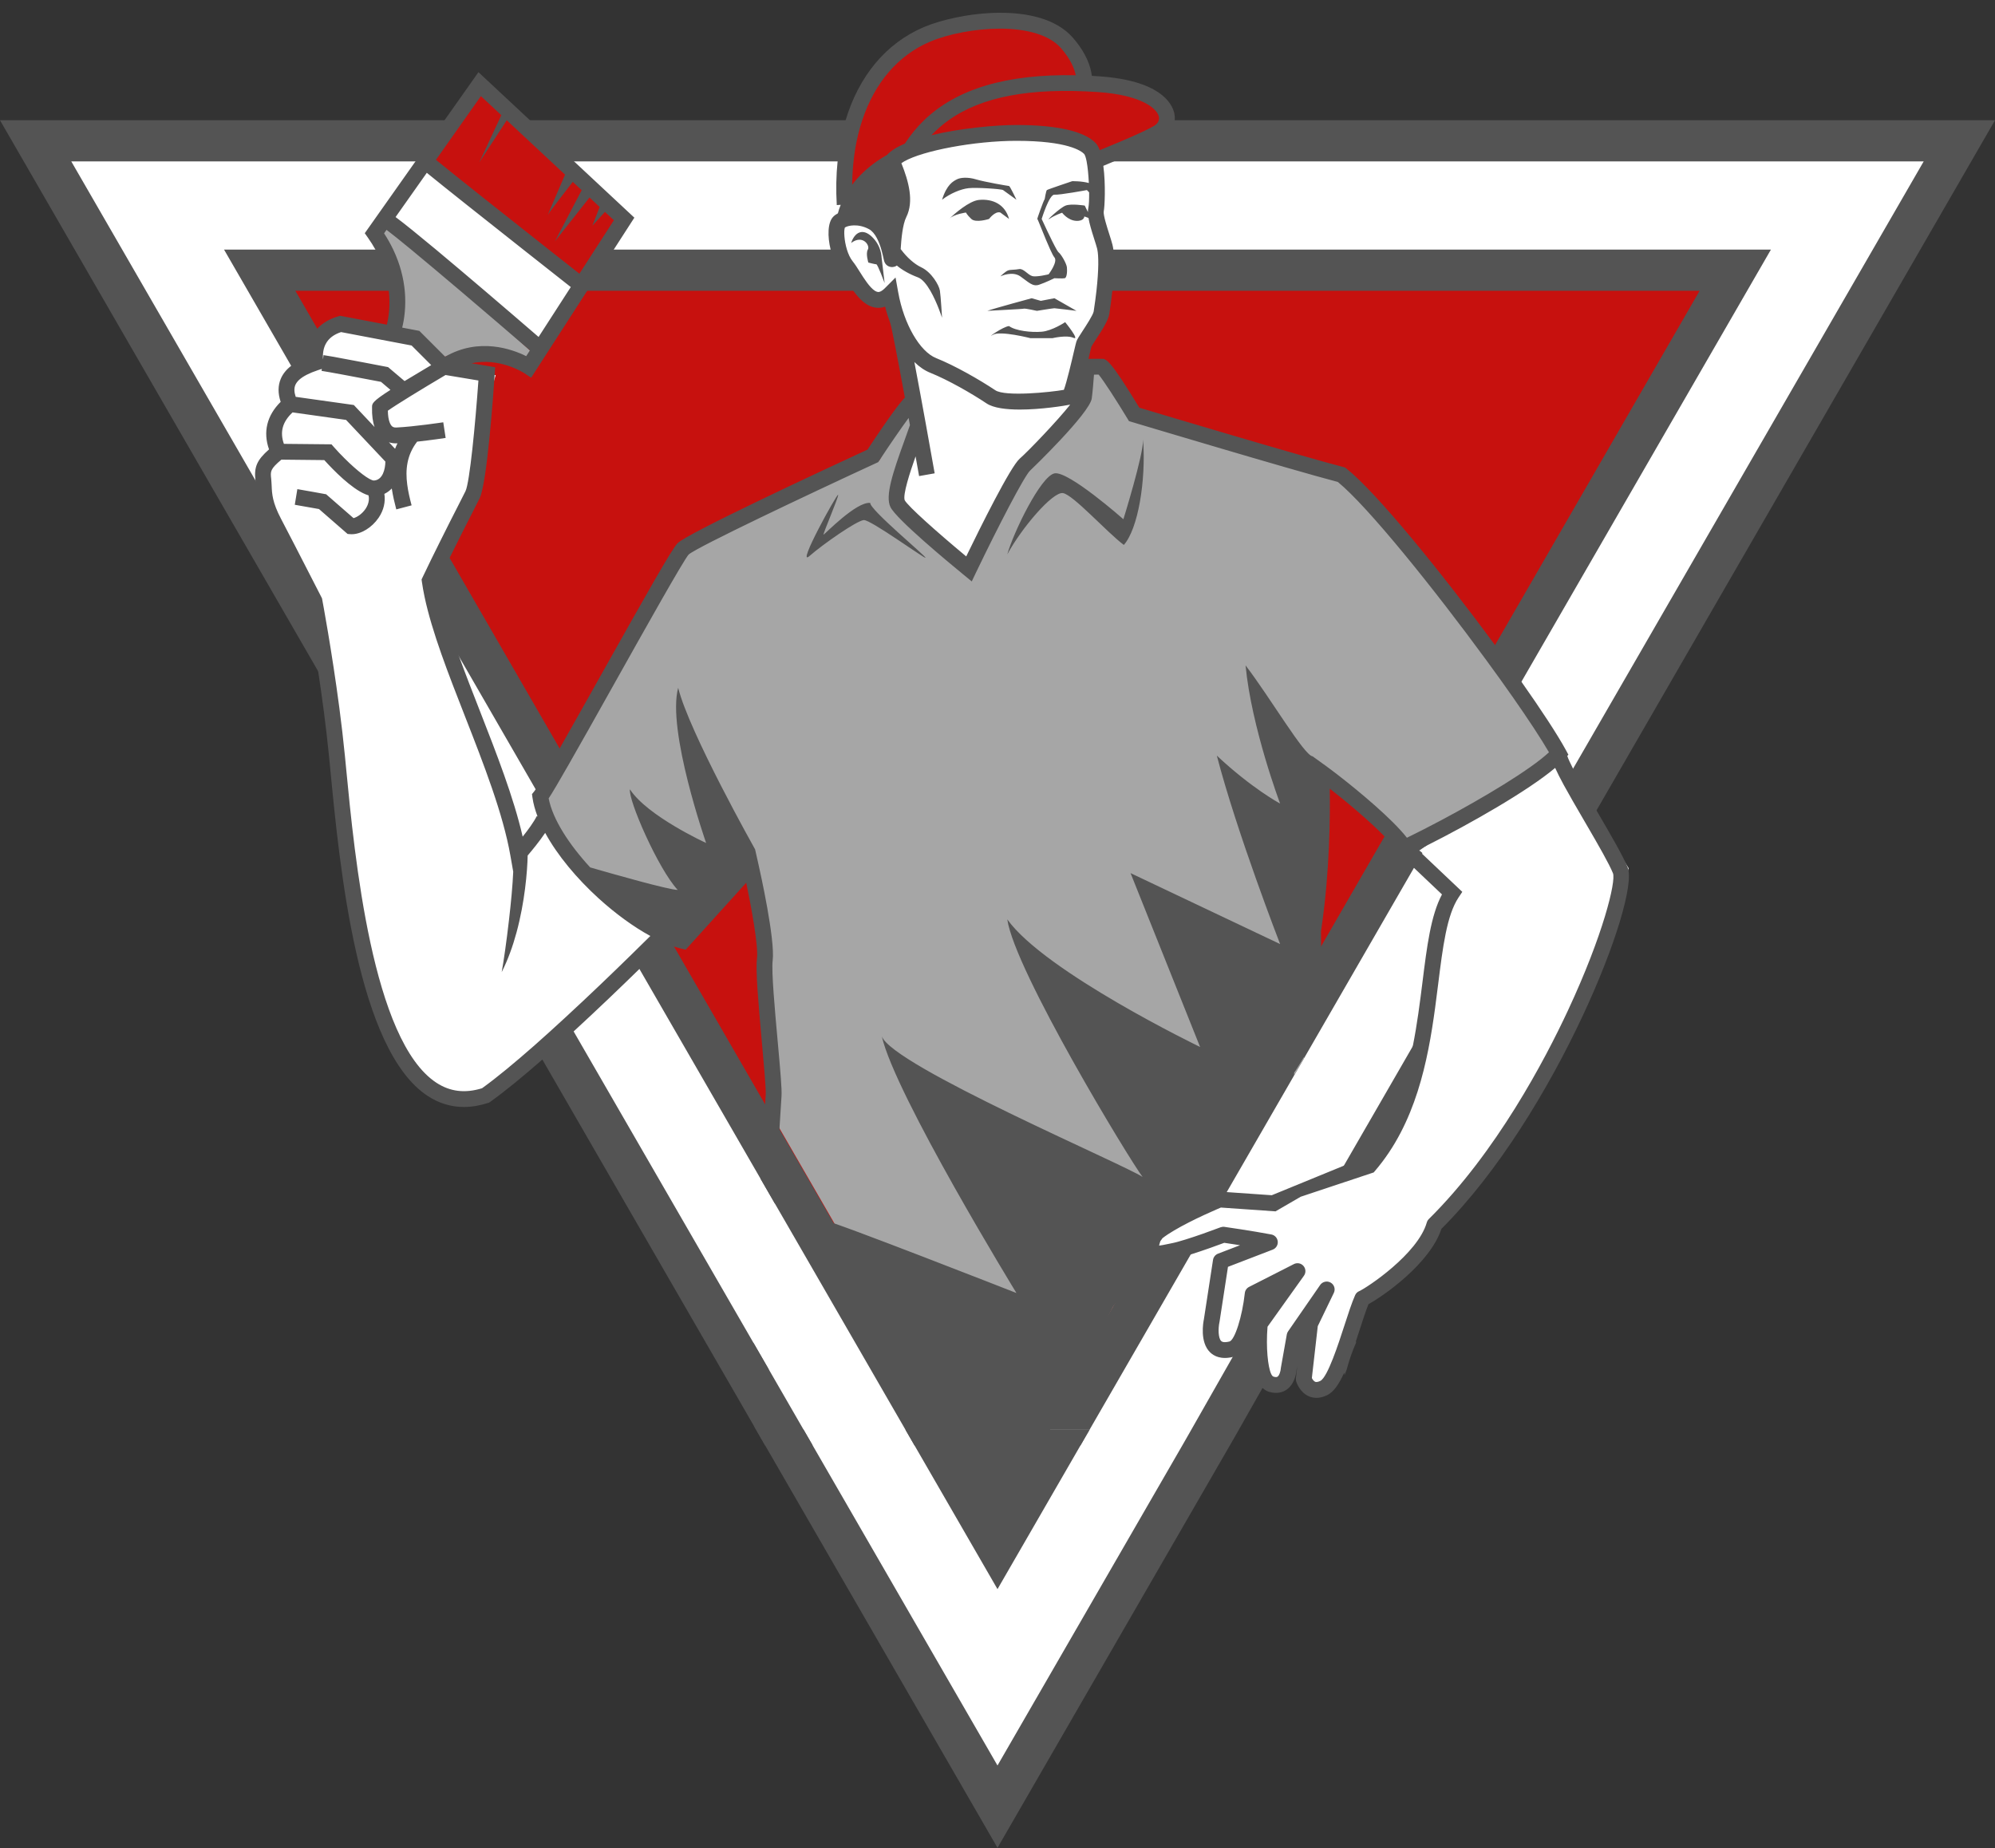
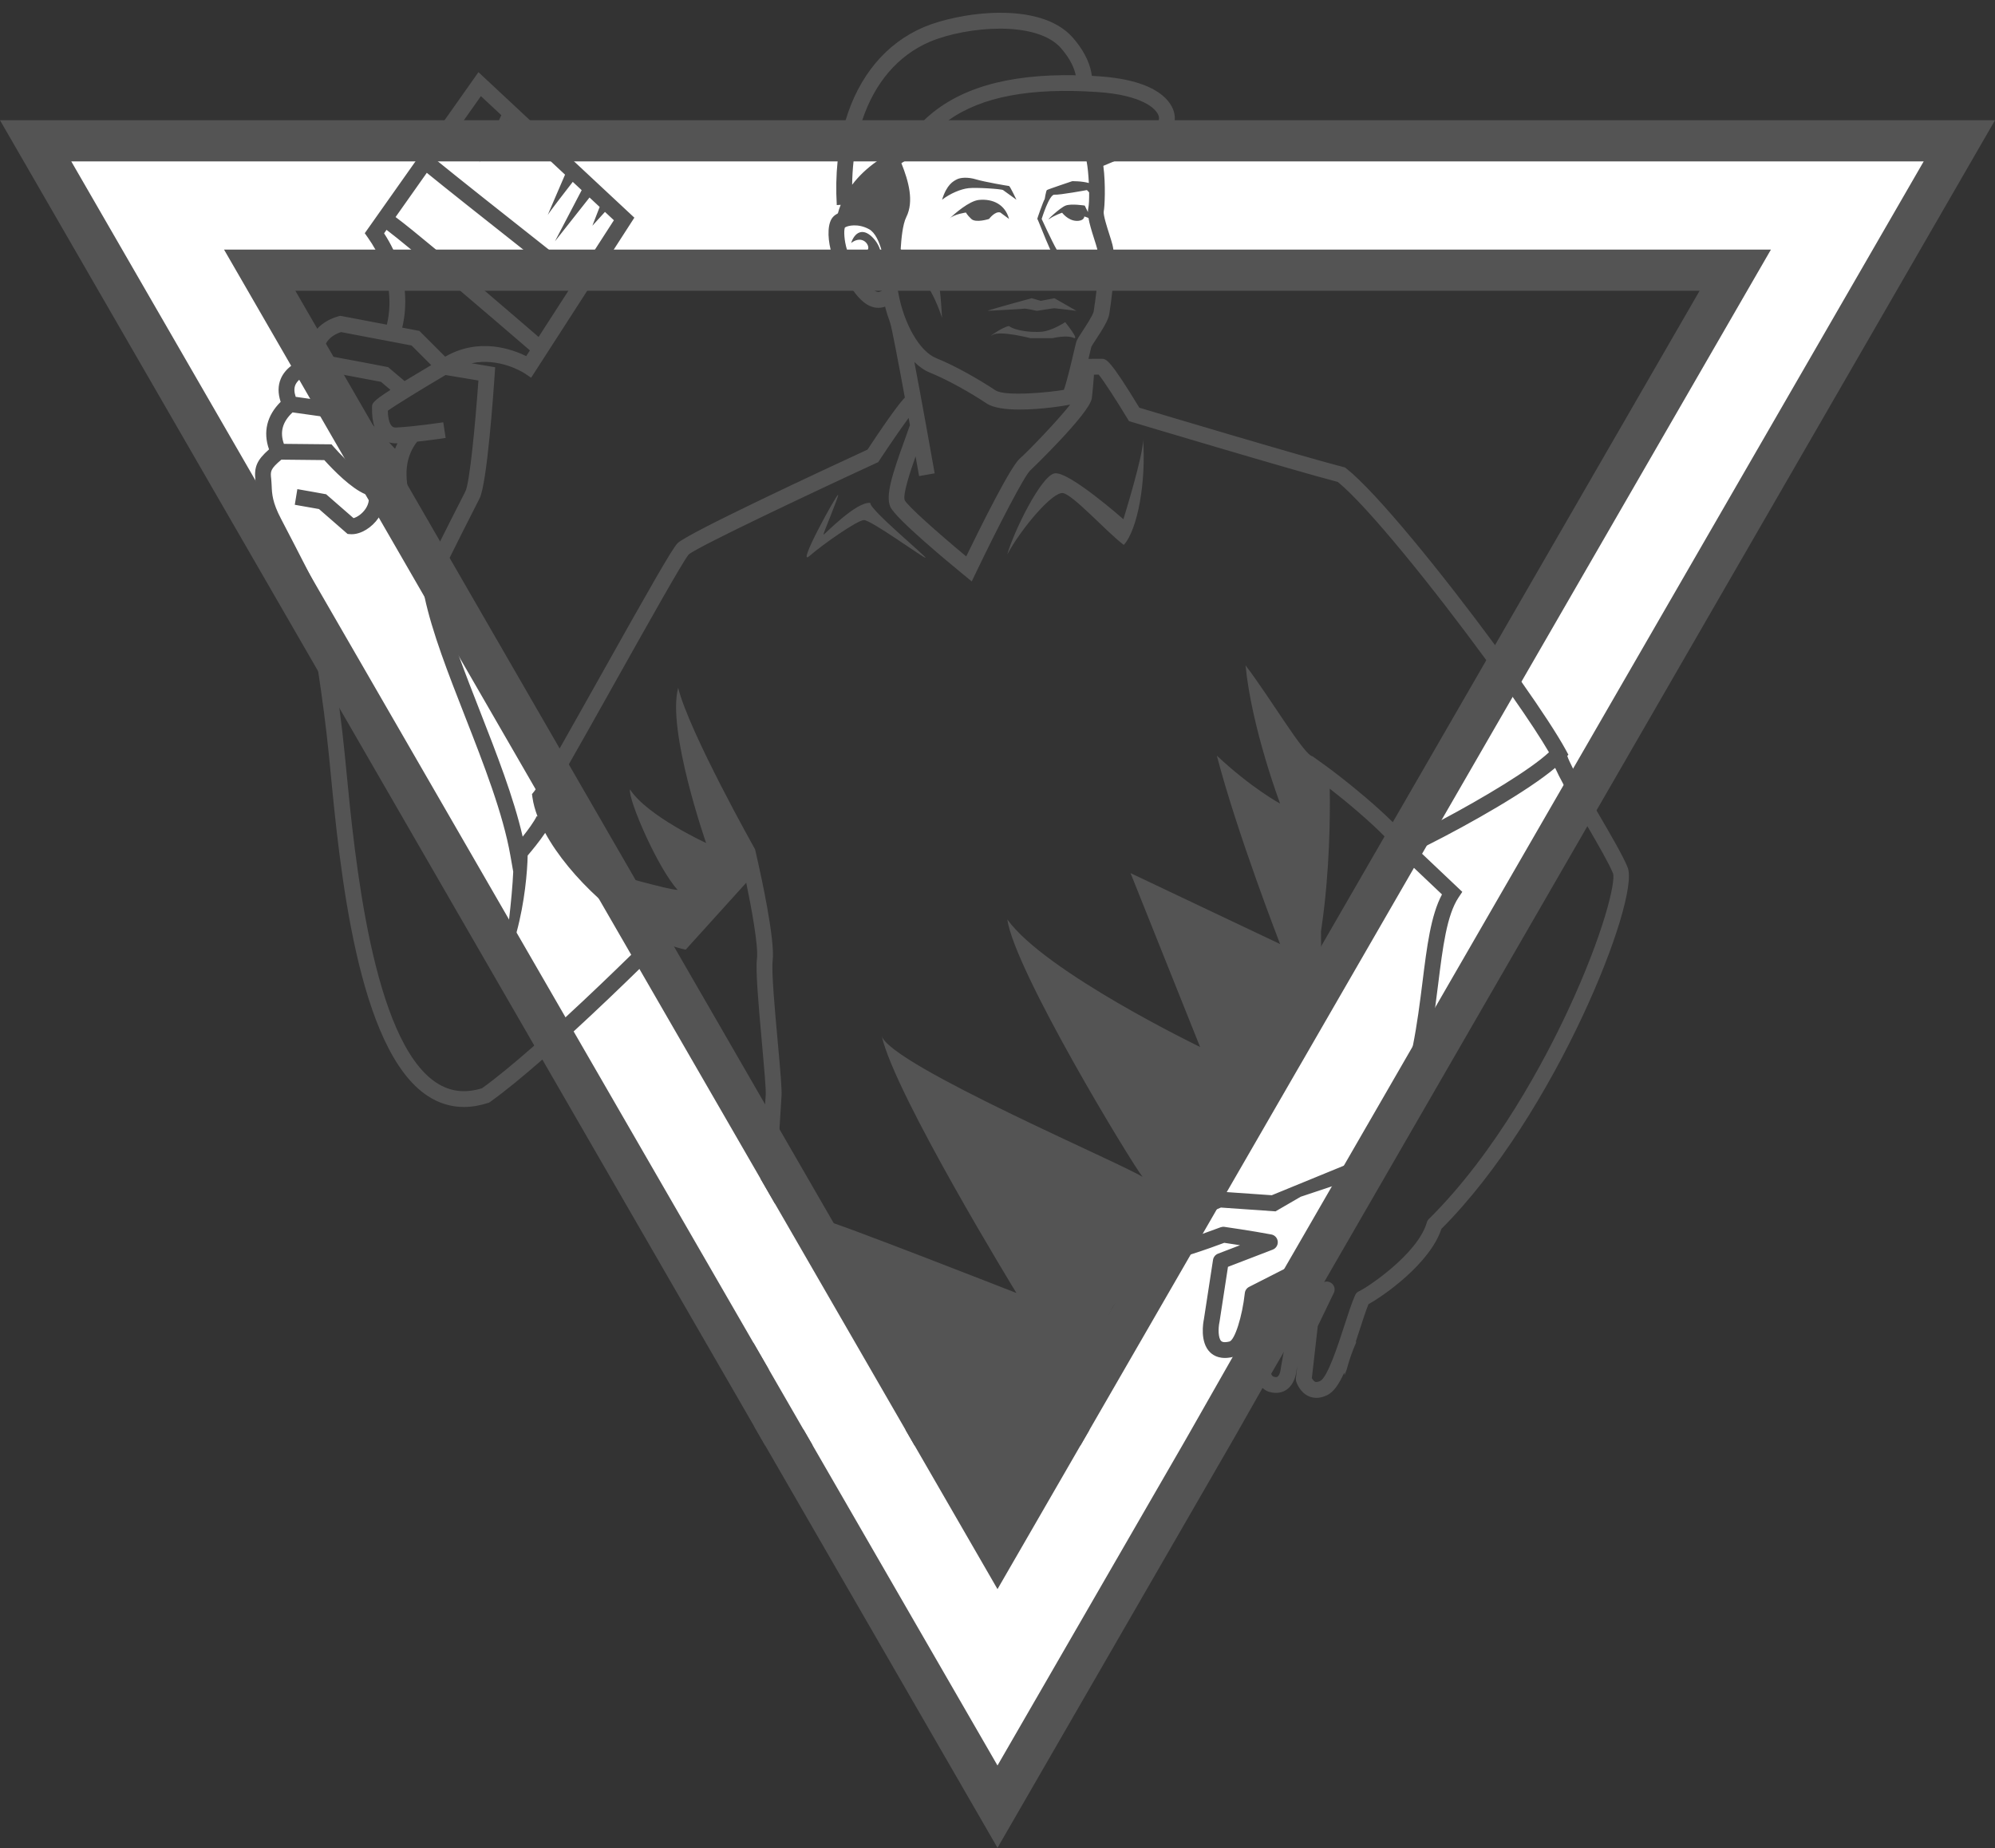
<svg xmlns="http://www.w3.org/2000/svg" fill="#000000" height="463.2" preserveAspectRatio="xMidYMid meet" version="1" viewBox="0.0 -3.2 500.0 463.2" width="500" zoomAndPan="magnify">
  <rect x="0.0" y="-3.2" width="500.0" height="463.2" fill="#333333" stroke="none" />
  <g id="change1_1">
-     <path d="M434.906,62.736H65.088 M65.088,62.736l184.909,320.271L434.906,62.736H65.088z" fill="#c7110e" />
-   </g>
+     </g>
  <g id="change2_1">
-     <path d="M249.998,449.638L8.932,32.101h482.13L249.998,449.638z M434.906,64.523H65.088 M65.088,64.523 l184.909,320.271L434.906,64.523H65.088z" fill="#ffffff" />
+     <path d="M249.998,449.638L8.932,32.101h482.13L249.998,449.638z M434.906,64.523H65.088 M65.088,64.523 l184.909,320.271L434.906,64.523H65.088" fill="#ffffff" />
  </g>
  <g id="change3_1">
    <path d="M56.151,59.361L72.976,88.496l2.016,3.492l2.762,4.794l2.516,4.357l6.095,10.556l5.183,8.976 l0.889,1.54l2.492,4.31l11.484,19.905l8.706,15.071l19.135,33.151l15.778,27.325l8.167,14.143l2.056,3.555 l30.381,52.619l3.627,6.278l32.651,56.563l0.801,1.381c-0.001-0.001-0.003-0.001-0.004-0.002l22.287,38.602 l0-0.001L250,395.115l20.794-36.016l1.333-2.31l0.071-0.119l0.889-1.54l25.341-43.897l2.992-5.183 l3.548-6.143l2.484-4.309l16.873-29.222l2.468-4.262l1.913-3.317l25.667-44.468l2.04-3.532l1.19-2.063l2.309-4 l1.381-2.389l17.817-30.865l0.659-1.143l1.54-2.667L443.841,59.361H56.151z M374.698,158.488l-1.325,2.286 l-0.865,1.5l-23.437,40.603l-1.373,2.381l-0.691,1.19l-16.492,28.571l-2.341,4.056l-2.397,4.151l-33.968,58.825 l-5.079,8.809l-25.556,44.27l-0.897,1.556l-1.325,2.285c-0.001,0-0.003,0-0.004,0l-8.951,15.504 l-8.497-14.716l-0.905-1.567c-0.001-0-0.001-0-0.002-0l-1.769-3.062l-43.476-75.309l-3.595-6.222 l-22.833-39.556l-2.762-4.794l-0.564-0.968l-23.04-39.897l-1.278-2.222l-1.016-1.754l-27.579-47.77l-2.381-4.127 l-8.238-14.262l-8.532-14.786L86.191,90.75l-2.611-4.524l-1.905-3.294l-2.159-3.746l-5.492-9.508H221h4.048h200.921 L374.698,158.488z M0,26.94l79.746,138.127l5.309,9.191l48.849,84.611l2.024,3.508l53.167,92.087l2.675,4.635 L250,459.956l58.23-100.857l1.437-2.492l6.762-11.927c0.026,0.025,0.053,0.054,0.079,0.078l2.071-3.595l3.135-5.421 l10.175-17.619l0.627-1.095l65.325-113.143l2.286-3.96L500,26.94H0z M394.254,189.464l-2.349,4.064l-32.214,55.802 l-5.611,9.714l-17.278,29.936l-2.992,5.175l-5.698,9.873l-6.27,10.857l-7.163,12.41l-0.048-0.366l-16.892,29.694 l-1.421,2.476L250,439.321l-46.318-80.222l-2.294-3.968l-8.746-15.159l-3.825-6.627l-45.048-78.016l-2.04-3.54 l-12.278-21.262l-1.873-3.246L77.619,140.758l-13.603-23.556L17.865,37.258H482.127L394.254,189.464z" fill="#545454" />
  </g>
  <g id="change4_1">
-     <path d="M97.736,81.12c0.756-5.291,2.016-12.598-0.252-16.629s-4.535-9.826-4.535-9.826l3.527-3.023 l36.337,32.984l-0.559,4.053c0,0-15.419-4.954-20.685-2.477C111.568,86.201,100.003,81.372,97.736,81.12z M379.77,170.337l-6.397-9.563l-5.809-8.691l-29.714-35.563l-54.516-16.611l-6.778-11h-4.452l-1.397,8.191 l-14.746,17.786L242.627,138.742l-18.484-16.611c0,0,4.913-15.675,5.381-16.611l-1.167-7.952l-7.936,14.587 l-48.913,21.445c0,0-20.214,35.063-30.167,52.452c-0.024,0.04-0.04,0.071-0.064,0.111 c-3.167,5.54-5.278,9.262-5.333,9.437c10.341,23.516,23.508,31.183,30.214,33.651 c0.056,0.024,0.111,0.048,0.159,0.064h0.008c2.603,0.936,4.191,1.079,4.191,1.079l17.365-15.611l3.508,12.865 l2.579,38.841c0,0-0.175,4.008-0.444,9.937l46.357,80.294l20.397-0.032l11.921-0.016l0.889-1.54h-11.913 l25.556-44.27l5.079-8.809l33.968-58.825c-0.587,7.317-1.071,15.5-1.452,23.151l2.468-4.262 c0.341-6.135,0.857-15.103,1.381-23.04c0.564-8.508,1.127-15.841,1.484-17.278 c0.936-3.738,1.643-31.111,1.643-31.111l16.397,14.571l4.659,4.143l7.556-4.667l30.341-18.73L379.77,170.337z" fill="#a6a6a6" />
-   </g>
+     </g>
  <g id="change2_2">
-     <path d="M98.24,49.122l8.315-11.59c0,0,39.305,30.991,38.549,31.494 c-0.756,0.504-10.33,15.117-10.33,15.117L96.476,51.641L98.24,49.122z M120.292,104.291l3.936-13.461 l-14.494-1.92l-4.693-6.257l-20.335-4.246c0,0-6.704,2.905-6.257,6.257c0.447,3.352-4.916,6.704-4.916,6.704 s-1.564,5.363-1.341,6.48c0.224,1.117-3.352,3.799-3.352,6.48s0.894,6.033,0.894,6.033s-2.682-0.67-3.128,3.128 c-0.447,3.799,5.14,22.346,5.81,23.016s5.81,9.609,5.81,9.609s12.29,89.384,14.078,94.3 c1.788,4.916,7.12,33.858,24.103,32.517c15.432-7.008,49.941-40.652,49.941-40.652s-8.107-5.809-10.387-7.519 c-2.28-1.71-18.807-21.77-18.807-21.77l-7.181,7.865c0,0-0.912-7.979-3.191-13.222 c-2.28-5.243-13.791-35.562-13.791-35.562l-5.129-20.06l12.196-23.594L120.292,104.291z M365.804,221.924 c-4.931,0.428-7.881,17.448-9.668,34.431c-1.788,16.983-11.881,32.104-11.881,32.104l-25.474,9.72l-12.067-0.894 c0,0-15.642,7.598-15.977,8.268c-0.335,0.67-2.346,3.575-1.676,5.922s16.871-4.804,16.871-4.804l8.827,2.346 c0,0-8.268,3.464-8.045,3.128s-3.128,17.653-3.128,17.653s0.894,5.028,4.022,5.475 c3.128,0.447,6.48-6.48,6.48-6.48l1.564,9.274c0,0,3.575,6.816,5.922,5.587 c2.346-1.229,4.581-8.603,4.581-8.603s0.559,7.374,0.782,9.72c0.223,2.346,5.363,0.559,5.698,0.335 c0.335-0.223,3.327-8.214,3.327-8.214l4.942-16.29c0,0,15.467-7.034,19.548-17.529 c31.779-29.738,47.735-88.654,47.735-88.654l-17.692-28.224l-34.858,23.829 C356.332,209.574,365.804,221.924,365.804,221.924z M225.843,80.2l3.923,25.512c0,0-6.407,12.238-5.381,16.611 c1.026,4.373,18.483,16.611,18.483,16.611l13.336-23.864L270.943,97.29l0.101-11.874l5.215-8.692 c0,0,1.49-13.163,0.993-15.15c-0.497-1.987-2.235-11.176-2.235-11.176V39.47l-3.974-6.457 c0,0-18.13-3.477-20.862-2.484c-2.732,0.993-27.648,5.309-27.648,5.309l2.813,10.835l-2.484,8.941 c0,0-9.686-3.974-12.418-1.987c-2.732,1.987,0.993,8.941,3.477,13.163c2.484,4.222,6.706,5.96,9.686,3.725 L225.843,80.2z" fill="#ffffff" />
-   </g>
+     </g>
  <g id="change1_2">
-     <path d="M120.16,17.879c0,0,37.037,32.25,36.282,32.754c-0.756,0.504-11.338,18.393-11.338,18.393 l-38.549-31.494L120.16,17.879z M228.335,34.141c0.669-0.446,25.44-3.794,33.697-3.571 c8.257,0.223,13.39,5.802,13.39,5.802l13.613-5.133l5.264-6.105c0,0-4.595-3.268-8.835-5.543 s-14.059-1.964-14.059-1.964c-3.212-15.05-18.969-15.844-27.971-15.398s-21.724,9.373-21.724,9.373 s-11.712,24.91-10.105,34.144C211.837,43.737,227.665,34.587,228.335,34.141z" fill="#c7110e" />
-   </g>
+     </g>
  <g id="change3_2">
    <path d="M201.389,355.131l2.294,3.968h-11.913l-2.675-4.635c-0.349-3.167-0.571-9.191-0.278-21.119 l3.825,6.627c-0.111,9.397,0.191,13.452,0.508,15.159H201.389z M266.415,120.395 c2.579,0.429,10.951,9.772,15.246,12.993c3.544-3.973,5.584-16,4.832-26.416 c0.085,3.837-4.939,19.973-4.939,19.973s-13.852-12.241-17.288-11.49c-3.436,0.752-10.201,14.604-11.812,20.295 C255.997,129.2,263.836,119.965,266.415,120.395z M251.395,44.443c0.409,0.285,3.353,2.421,3.353,2.421 s-1.635-3.445-1.854-3.445s-6.215-1.031-8.287-1.66c-2.072-0.629-3.925-0.461-4.798,0 c-0.872,0.461-2.508,1.245-3.707,5.105c2.072-1.591,4.689-2.682,6.651-2.9 C244.717,43.747,250.986,44.158,251.395,44.443z M361.254,304.813c-2.833,8.667-14.492,16.817-18.27,18.865 c-0.691,1.706-1.468,4.111-2.286,6.643c-0.302,0.913-0.587,1.794-0.865,2.643l0.047,0.347 c-0.98,2.195-1.749,4.451-2.365,6.765c-0.182,0.463-0.357,0.928-0.535,1.392l-0.084-0.616 c-1.302,2.873-2.619,4.817-4.214,5.611c-1.04,0.524-1.968,0.706-2.754,0.706c-0.762,0-1.397-0.175-1.873-0.381 c-2.294-0.976-3.103-3.445-3.191-3.722c-0.079-0.262-0.111-0.532-0.079-0.809l0.357-3.119l-0.191,1.079 c-0.064,0.698-0.445,3.484-2.508,4.905c-0.857,0.595-2.333,1.167-4.452,0.516c-0.405-0.127-0.936-0.381-1.484-0.881 c-1.548-1.405-3.262-4.786-2.968-12.889c-1.571,3.714-3.397,4.738-4.397,5.016 c-0.024,0.008-0.04,0.008-0.063,0.016c-3.04,0.754-4.817-0.191-5.786-1.127c-2.627-2.548-1.738-7.484-1.563-8.31 l2.286-14.881c0.111-0.698,0.587-1.294,1.254-1.548l5.516-2.119c-1.762-0.278-3.222-0.5-3.952-0.603 c-1.333,0.5-5.119,1.889-8.405,2.921c-1.571,0.492-3.032,0.905-4.056,1.087 c-0.397,0.071-0.794,0.159-1.183,0.238c-1.908,0.403-4.049,0.853-5.497-0.335l-8.774,12.168l-15.767,30.738h9.935 l-0.889,1.54l-0.071,0.119l-1.333,2.31h-9.665l-11.132,23.907l-16.353-23.907h-4.439l-1.492-2.587l-0.802-1.381 h4.601l-24.592-52.336c1.873,0.08,47.827,18.1,47.827,18.1S224.352,271.287,221,256.539 c2.587,7.363,60.888,32.193,65.366,35.266c-3.147-4.09-32.064-51.715-33.913-64.567 c9.44,13.212,48.322,31.983,48.322,31.983l-17.43-43.575l37.484,17.779c0,0-10.768-27.695-15.861-47.23 c8.813,8.258,15.861,12.022,15.861,12.022s-7.168-19.002-8.658-34.637c6.11,7.958,14.693,22.615,16.812,22.798 c0.04,0.004,0.08,0.037,0.119,0.086l3.231,2.335c3.302,2.381,11.333,8.698,16.738,14.079 c1.397,1.397,2.619,2.722,3.54,3.905c2.651-1.294,5.619-2.802,8.683-4.436 c10.5-5.587,22.214-12.595,26.921-16.984c-1.992-3.429-5.198-8.294-9.103-13.881 c-2.032-2.905-4.254-6.008-6.603-9.206c-13.016-17.794-29.635-38.484-37.214-44.675 c-11.508-3-51.206-14.905-51.611-15.024l-0.73-0.222l-0.397-0.651c-2.667-4.413-5.968-9.532-7.206-11.008 c-0.357,0-0.762,0-1.167,0.008c-0.135,1.786-0.349,4.444-0.556,5.944c-0.508,3.754-15.309,17.984-15.46,18.111 c-1.452,1.357-8.024,14.032-13.532,25.5l-1.087,2.278l-1.952-1.603c-3.96-3.238-16.984-14.048-18.428-17.04 c-1.349-2.786,0.548-8.516,3.603-16.928c0.468-1.31,0.921-2.548,1.286-3.611 c-0.111-0.595-0.222-1.19-0.333-1.794c-1.905,2.587-4.762,6.738-7.302,10.595l-0.309,0.476l-0.516,0.238 c-17.016,7.849-44.818,21.016-47,22.921c-1.325,1.492-11,18.746-18.77,32.611 c-4.651,8.302-8.444,15.048-11.27,19.984c-2.405,4.214-4.103,7.111-5.048,8.524 c1.019,5.275,5.122,11.568,10.411,17.308c5.342,1.546,19.692,5.637,21.924,5.637 c-4.878-5.253-12.418-22.523-11.963-25.208c4.333,6.696,19.092,13.45,19.092,13.45s-9.881-28.267-7.004-38.899 c2.752,11.132,19.278,40.496,19.278,40.496l0.841,3.73c0.436,1.921,4.222,18.913,3.563,24.143 c-0.333,2.691,0.555,12.492,1.27,20.365c0.659,7.286,1.056,11.833,0.952,13.524 c-0.183,2.889-0.357,5.675-0.524,8.365c-0.421,6.841-0.778,13.071-1.087,18.746l-3.627-6.278 c0.325-5.714,0.698-11.929,1.119-18.691c0.056-0.794,0.111-1.587,0.159-2.397 c0.087-1.468-0.436-7.286-0.944-12.913c-0.96-10.595-1.611-18.325-1.254-21.214 c0.389-3.111-1.389-12.762-2.691-19.016l-15.175,16.778l-1.151-0.278c-0.579-0.143-1.167-0.317-1.778-0.516 c-0.698-0.23-1.413-0.5-2.143-0.809c-1.611,1.611-3.857,3.833-6.524,6.436 c-4.611,4.508-10.484,10.143-16.484,15.659c-2.619,2.405-5.262,4.786-7.841,7.048 c-4.794,4.198-9.349,7.952-13.071,10.603l-0.246,0.175l-0.286,0.095c-2.087,0.675-4.103,1.016-6.064,1.016 c-3.214,0-6.254-0.921-9.063-2.762c-17.643-11.548-22.048-57.27-24.413-81.833l-0.294-3.032 c-0.73-7.437-1.762-15.072-2.746-21.572c-1.333-8.817-2.571-15.571-2.841-17 c-0.984-1.929-7.27-14.222-9.984-19.389c-2.579-4.897-2.698-7.691-2.802-9.929 c-0.024-0.524-0.048-1.024-0.095-1.508c0-0.016,0-0.024-0.008-0.04c-0.357-3.325,0.333-5.048,3.413-7.762 c-1.548-4.365-0.532-8.508,2.913-11.913c-0.714-2.143-0.698-4.095,0.048-5.825c0.524-1.214,1.373-2.27,2.587-3.206 c1.048-0.802,2.365-1.508,3.984-2.151c-0.024-2.889,0.865-5.317,2.556-7.159c1.302-1.405,3.079-2.468,5.294-3.103 l0.46-0.127l11.682,2.222c0.413-1.627,0.929-4.667,0.492-8.5c-0.341-3.04-1.286-6.579-3.357-10.318 c-0.54-0.976-1.159-1.96-1.857-2.952l-0.809-1.151l12.706-18l7.286-10.318l8.5-12.048l12.905,12.048 l11.056,10.318l15.111,14.103l-5.159,8l-6.651,10.318L133.119,91.472l-1.675-1.111 c-0.309-0.198-6.262-4.008-13.278-2.508l5.936,0.992l-0.119,1.794c-0.302,4.532-1.905,27.317-3.778,31.064 c-0.444,0.889-1.048,2.087-1.786,3.524c-1.508,2.96-3.54,6.952-5.738,11.413 c-0.952,1.937-1.937,3.952-2.929,6.016c0.873,5.564,2.873,11.968,5.365,18.841 c1.571,4.341,3.341,8.865,5.151,13.492c4.167,10.659,8.46,21.643,10.73,31.516 c1.31-1.643,2.778-3.627,3.532-5.151l0.198,0.103c-0.619-1.635-1.063-3.23-1.278-4.754l-0.119-0.857l0.548-0.675 c0.087-0.111,0.214-0.286,0.373-0.524c0.976-1.476,3.206-5.325,6.008-10.238 c3.008-5.294,6.659-11.817,10.103-17.944c12.191-21.738,18.079-32.135,19.452-33.508 c2.532-2.524,36.397-18.286,47.603-23.46c5.786-8.762,8.238-11.873,9.365-13.048 c-1.738-9.429-3.31-17.667-3.683-18.738c-0.484-1.294-0.913-2.643-1.27-4.048 c-0.73,0.262-1.484,0.341-2.246,0.262c-2.365-0.27-4.198-2.151-5.714-4.246c-0.635-0.881-1.206-1.794-1.746-2.643 c-0.556-0.889-1.079-1.722-1.524-2.278c-1.048-1.317-1.905-3.31-2.421-5.397 c-0.809-3.294-0.77-6.817,0.675-8.262c0.309-0.318,0.698-0.587,1.143-0.825c0.191-0.722,0.421-1.429,0.706-2.135 l-0.984,0.064c-0.222-3.809-0.151-7.468,0.206-10.944c0.357-3.651,1.04-7.103,2.008-10.318 c3.317-11.04,10.079-19.286,19.587-23.341c8.611-3.667,29.064-6.794,37.325,2.603 c3.492,3.968,4.54,7.421,4.809,9.611c0.555,0.032,1.119,0.064,1.69,0.103c15.444,1.032,18.397,6.794,18.952,9.222 c0.135,0.603,0.175,1.214,0.119,1.802c-0.167,1.984-1.349,3.802-3.294,4.905 c-3.135,1.77-8.095,3.817-11.714,5.317c-0.079,0.032-0.159,0.064-0.23,0.095 c-0.992,0.413-1.921,0.802-2.651,1.111c0.627,4.691,0.333,10.413,0.103,11.397c-0.175,0.857,0.873,4.127,1.381,5.698 c0.302,0.96,0.595,1.865,0.786,2.611c0.103,0.389,0.182,0.818,0.246,1.286c0.365,2.722,0.135,6.683-0.254,10.318 c-0.23,2.151-0.516,4.191-0.762,5.794c-0.246,1.563-1.603,3.746-3.365,6.429c-0.444,0.675-0.992,1.516-1.135,1.81 c-0.079,0.27-0.302,1.238-0.524,2.167c-0.071,0.302-0.135,0.579-0.198,0.865 c0.833-0.008,2.555-0.016,3.262-0.016c1.175,0,2.032,0,9.484,12.262c5.556,1.667,41.095,12.294,51.143,14.873 l0.405,0.111l0.333,0.254c7.587,5.992,24.032,26.309,37.262,44.262c2.317,3.167,4.548,6.254,6.611,9.182 c4.984,7.079,9,13.198,11.111,17.064l0.667,1.23l-0.278,0.309c0.238,0.73,0.762,1.849,1.444,3.191 c1.548,3.008,3.929,7.127,5.873,10.46c0.182,0.302,0.357,0.603,0.524,0.897c3.167,5.436,6.159,10.563,7.294,13.405 C411.119,222.155,389.778,276.329,361.254,304.813z M109.262,36.861c0.151,0.127,0.317,0.262,0.492,0.397 c4.532,3.706,16.627,13.294,27.794,22.103c2.643,2.087,5.238,4.127,7.667,6.04l3.897-6.04l4.746-7.357 l-2.24-2.091l-3.154,3.467l1.825-4.707l0,0l-2.539-2.37l-8.673,10.989l6.706-12.825l-2.232-2.083 c-1.782,2.292-5.929,7.647-6.235,8.26c-0.344,0.687,3.389-7.959,4.299-10.067l-3.553-3.317l-11.056-10.318 l-6.901,10.591l5.54-11.862l-5.115-4.777l-4.27,6.048L109.262,36.861z M99.143,51.202 c2.214,1.643,5.865,4.611,10.127,8.159c3.786,3.159,8.056,6.77,12.222,10.318 c4.976,4.238,9.81,8.397,13.492,11.579l7.468-11.579l0.603-0.929c-2.365-1.865-6.833-5.389-11.905-9.389 c-9.016-7.119-19.913-15.754-24.183-19.246L99.143,51.202z M98.555,59.361c1.77,3.722,2.595,7.238,2.889,10.318 c0.365,3.921-0.127,7.151-0.643,9.238l4.302,0.818l6.468,6.468c8.484-4.905,16.786-1.889,20.309-0.135l0.929-1.444 c-5.23-4.508-11.532-9.913-17.46-14.944c-4.532-3.841-8.849-7.468-12.294-10.318 c-2.683-2.206-4.841-3.952-6.175-4.952l-0.619,0.873C97.159,56.663,97.921,58.028,98.555,59.361z M80.952,86.909 l0.135-1.095c0.389,0.048,1.302,0.206,2.492,0.413c4.238,0.77,12.071,2.278,13.175,2.492l0.508,0.095l4.135,3.5 c1.794-1.095,4-2.413,6.675-4l-4.913-4.913l-17.683-3.365c-1.817,0.603-3.079,1.563-3.802,2.897 C81.079,84.004,80.849,85.329,80.952,86.909z M74.111,96.266l3.643,0.516l10.921,1.532l4.857,5.151l0.341,0.365 c-0.46-1.325-0.675-2.945-0.627-4.857v-0.119c0-0.889,0.008-1.389,4.611-4.333l-2.365-2.008 c-2.254-0.429-6.071-1.159-9.302-1.762c-2.698-0.5-4.992-0.913-5.595-0.992l0.064-0.5l-1,0.333 c-2.135,0.714-3.698,1.516-4.667,2.397c-0.444,0.413-0.762,0.841-0.96,1.286 C73.683,94.091,73.706,95.075,74.111,96.266z M71.151,108.052l11.929,0.119l0.579,0.659 c0.873,0.992,1.794,1.96,2.706,2.865c3.167,3.159,6.286,5.564,7.365,5.548c2.214-0.143,2.825-2.865,2.857-4.746 l-9.849-10.444l-6.468-0.913l-6.944-0.976C70.802,102.528,70.095,105.067,71.151,108.052z M136.635,205.56 c-1.46,2.167-3.309,4.405-4.389,5.675c-0.079,3.968-0.714,11.635-2.794,19.294 c-0.928,3.421-2.143,6.833-3.714,9.929c0.476-2.571,1.222-7.762,1.841-13.175 c0.492-4.246,0.905-8.635,1.048-11.992l-0.706-4.024c-1.833-10.484-6.667-22.865-11.349-34.833 c-4.246-10.841-8.278-21.159-10.159-30.008c-0.27-1.294-0.5-2.563-0.675-3.794l-0.079-0.595l0.254-0.54 c1.492-3.135,2.984-6.183,4.389-8.984c1.746-3.524,3.341-6.651,4.587-9.087c0.722-1.429,1.333-2.619,1.77-3.5 c1.056-2.095,2.476-16.905,3.246-27.754l-8.238-1.373c-6.064,3.587-12.548,7.564-14.46,8.944 c0.04,2.619,0.706,3.571,1.008,3.865c0.182,0.175,0.476,0.381,1.127,0.349c4.5-0.214,11.682-1.302,11.754-1.31 l0.595,3.921c-0.206,0.032-3.548,0.54-7.143,0.929c-2.611,3.389-2.968,7.071-2.484,10.754 c0.222,1.754,0.643,3.5,1.095,5.214l-3.841,1.016c-0.444-1.69-0.857-3.445-1.127-5.238 c-0.54,0.564-1.159,1.016-1.857,1.349c0.309,1.992-0.151,4.064-1.405,5.929 c-0.016,0.024-0.032,0.048-0.048,0.071c-1.683,2.468-4.397,4.111-6.73,4.111c-0.127,0-0.254,0-0.381-0.016 l-0.651-0.048l-7.167-6.246c-1.317-0.238-4.683-0.841-6.071-1.071l0.643-3.921 c1.77,0.294,6.476,1.151,6.675,1.19l0.54,0.095l6.865,5.984c0.841-0.222,2.103-1,3-2.309 c0.381-0.564,0.738-1.302,0.833-2.151c0.048-0.397,0.032-0.809-0.064-1.238c-0.27-0.079-0.54-0.182-0.825-0.302 c-3.563-1.508-7.897-5.929-10.27-8.548l-10.754-0.111c-2.825,2.365-2.762,2.945-2.556,4.794 c0.064,0.611,0.087,1.198,0.119,1.77c0.087,2.032,0.182,4.143,2.341,8.254c1.722,3.27,4.865,9.381,7.191,13.929 c1.667,3.246,2.921,5.699,2.952,5.754l0.127,0.254l0.056,0.278c0.032,0.159,2.389,12.667,4.302,27.214 c0.516,3.921,0.992,7.984,1.389,12l0.294,3.032c2.135,22.198,6.587,68.389,22.635,78.897 c3.437,2.246,7.175,2.698,11.437,1.381c3.698-2.651,8.27-6.46,13.095-10.698c2.571-2.27,5.214-4.667,7.825-7.079 c6.048-5.571,11.937-11.238,16.468-15.675c1.849-1.81,3.476-3.405,4.794-4.714 c-4.27-2.325-8.778-5.635-12.96-9.429C144.579,217.012,139.698,211.194,136.635,205.56z M99.016,109.29 c0.175-0.46,0.381-0.921,0.603-1.373h-0.087c-0.103,0.008-0.206,0.008-0.318,0.008 c-0.611,0-1.19-0.087-1.73-0.262L99.016,109.29z M237.738,26.94c-1.563,1.119-2.992,2.365-4.294,3.746 c7.27-1.746,16.064-2.556,21.302-2.556c10.182,0,17.056,1.571,19.873,4.548c0.397,0.421,0.73,1.032,1.008,1.762 c0.627-0.262,1.381-0.572,2.27-0.944c3.524-1.46,8.357-3.46,11.278-5.103c0.349-0.198,1.032-0.675,1.238-1.452 c0.079-0.27,0.095-0.579,0.016-0.929c-0.436-1.929-4.159-5.389-15.349-6.143 C258.238,18.742,246.055,21.004,237.738,26.94z M213.571,43.107c1.627-2.151,3.706-4.135,6.151-5.849 c0.818-0.571,1.675-1.111,2.571-1.611c0.976-1.071,2.54-2.024,4.492-2.857c1.397-2.151,3-4.103,4.809-5.849 c8.214-7.913,20.762-11.627,38.016-11.278c-0.309-1.556-1.214-3.968-3.738-6.841 c-2.746-3.119-8.167-4.841-15.262-4.841h-0.024c-5.968,0-12.841,1.286-17.508,3.27 c-8.048,3.429-13.881,10.357-16.976,19.691c-1.056,3.175-1.794,6.627-2.183,10.318 C213.714,39.147,213.595,41.099,213.571,43.107z M268.222,98.218c-1.389,0.286-7.254,1.238-12.635,1.238 c-3.397,0-6.587-0.381-8.325-1.54c-3.794-2.532-9.635-5.881-14.119-7.683c-1.381-0.548-2.722-1.476-3.976-2.691 c1.825,9.579,4.135,22.524,5.087,27.897l-3.905,0.691c-0.278-1.548-0.572-3.206-0.881-4.936 c-1.468,4.167-3.238,9.627-2.722,10.984c0.762,1.468,8.119,8.024,15.413,14.087 c3.548-7.302,11.056-22.444,13.397-24.492C257.794,109.813,265.024,102.258,268.222,98.218z M271.349,79.726 c0.786-1.198,2.627-4.016,2.754-4.857c0.294-1.905,0.524-3.635,0.698-5.191c0.595-5.357,0.548-8.738,0.222-10.318 c-0.016-0.103-0.04-0.198-0.064-0.286c-0.167-0.635-0.436-1.492-0.73-2.397 c-0.675-2.111-1.19-3.833-1.429-5.254l-1.04-0.373c0,0,0,1.222-2.071,1.103c-2.071-0.119-3.492-2.032-3.492-2.032 s-1.794,0.571-3.23,1.556c-1.048,0.722,2.683-2.809,4.103-3.349c1.413-0.548,4.794,0,4.794,0l0.802,1.635 c0-0.397,0.024-0.77,0.103-1.111c0.151-0.627,0.214-2.095,0.198-3.841l-0.556-0.572c0,0-6.865,1.27-8.151,1.159 s-3.191,6.079-3.191,6.079s2.579,5.643,3.762,7.683c0.222,0.373,0.389,0.619,0.492,0.698 c0.651,0.492,1.96,2.77,2.071,3.73c0.111,0.96,0,2.635-0.548,2.746c-0.54,0.111-2.587,0-2.587,0 s-2.206,1.087-3.841,1.635c-1.635,0.548-2.619-0.651-4.691-2.095c-1.984-1.381-4.77-0.119-5-0.008 c0.143-0.151,1.333-1.294,1.944-1.492c0.659-0.222,1.635-0.111,2.73-0.325c1.087-0.222,2.183,1.413,3.27,1.738 c1.087,0.333,4.143-0.436,4.143-0.436s2.397-3.159,1.444-4.246c-0.238-0.27-0.611-1-1.04-1.944 c-1.31-2.857-3.127-7.683-3.238-7.683c-0.111,0.087,1.524-4.548,1.849-4.984c0,0,0.333-2.071,0.548-2.254 c0.222-0.175,6.325-2.222,6.325-2.222s2.286-0.071,4.191,0.452c-0.095-1.96-0.278-3.976-0.556-5.413 c-0.175-0.889-0.373-1.556-0.619-1.865c-0.722-0.762-4.119-3.294-16.976-3.294c-10.508,0-23.46,2.476-28.135,5.159 c-0.262,0.143-0.492,0.294-0.698,0.444c1.833,4.564,3.191,9.571,1.238,13.484 c-0.944,1.881-1.262,5.603-1.413,8.04c0.032,0.048,0.064,0.087,0.103,0.135c1.437,1.937,3.325,3.627,5.032,4.429 c2.611,1.222,4.468,4.492,4.683,5.802c0.008,0.024,0.008,0.056,0.016,0.087c0.222,1.444,0.532,6.778,0.532,6.778 s-1.206-3.802-2.929-6.778c-0.929-1.595-2.008-2.952-3.127-3.365c-2.056-0.762-4.024-1.881-5.27-2.96 c-0.262,0.198-0.595,0.333-1.048,0.373c-0.833,0.079-1.865-0.389-2.167-1.611 c-0.04-0.151-0.087-0.349-0.135-0.603c-0.103-0.476-0.278-1.262-0.532-2.151 c-0.555-1.889-1.516-4.262-3.087-5.119c-2.778-1.516-5.389-0.889-6.056-0.413 c-0.302,0.817-0.175,3.278,0.516,5.532c0.333,1.095,0.809,2.143,1.429,2.921c0.587,0.722,1.167,1.651,1.786,2.635 c1.024,1.627,2.484,3.945,3.786,4.762c0.262,0.167,0.516,0.27,0.762,0.302c0.278,0.032,0.611-0.071,0.968-0.302 c0.238-0.151,0.5-0.365,0.77-0.635l2.683-2.691l0.595,3.325l0.079,0.421c1.405,7.897,5.397,14.817,9.484,16.452 c4.754,1.905,10.889,5.421,14.849,8.063c2.476,1.651,13.818,0.5,17.175-0.103c0.714-1.865,1.992-7.341,2.508-9.54 c0.397-1.69,0.54-2.262,0.635-2.563C269.96,81.853,270.397,81.186,271.349,79.726z M297.101,299.178 c3.944-1.96,7.539-3.441,7.812-3.556l0.429-0.175l2.111,0.151l11.286,0.786l18.064-7.405l5.175-1.73 c6.794-8.151,10.127-18.278,12.103-28.206c1.111-5.54,1.794-11.024,2.429-16.064 c1.111-8.921,2.087-16.73,4.889-21.992l-7.024-6.659l-2.802-2.651l-0.397,0.182l-0.929-1.54 c-0.611-1.016-1.762-2.357-3.238-3.873c-3.667-3.762-9.357-8.563-13.738-11.976 c0.111,6.706,0.016,20.579-2.032,34.635c-0.055,0.383-0.11,0.782-0.164,1.186 c0.062,5.35,0.097,10.157,0.117,13.667c0.114-0.098,0.224-0.205,0.345-0.289c0.954-0.66,2.429,0.454,1.789,1.537 c-0.617,1.045-1.292,2.107-1.987,3.182c0.178,0.326,0.221,0.736,0.017,1.181c-0.045,0.098-0.094,0.194-0.139,0.291 c0.441,0.146,0.783,0.599,0.612,1.208c-0.217,0.773-0.494,1.524-0.793,2.267c0.039,0.155,0.046,0.324,0.001,0.508 c-0.295,1.215-0.925,2.136-1.582,3.187c-0.178,0.285-0.35,0.575-0.519,0.867c-1.327,2.563-2.846,5.119-4.328,7.407 c-0.161,0.249-0.381,0.385-0.62,0.442c-0.06,0.121-0.121,0.241-0.181,0.362 c-0.706,1.417-2.913,0.585-2.313-0.929c0.112-0.284,0.239-0.561,0.358-0.842 c-0.006-0.14,0.011-0.286,0.067-0.438c0.117-0.322,0.251-0.641,0.378-0.96c-0.027-0.023-0.05-0.05-0.074-0.076 L297.101,299.178z M404.262,215.702c-0.96-2.389-3.675-7.095-6.421-11.818c-0.206-0.357-0.413-0.706-0.619-1.063 c-2.23-3.817-3.984-6.857-5.317-9.294c-0.913-1.69-1.627-3.095-2.143-4.254 c-6.786,5.73-21.183,13.937-32.159,19.46c-0.754,0.381-1.492,0.754-2.206,1.103l1.016,0.96l10.079,9.548 l-0.929,1.389c-2.96,4.436-3.96,12.452-5.119,21.738c-0.238,1.897-0.484,3.857-0.754,5.857 c-1.841,13.548-4.889,29.032-15.048,40.921l-0.357,0.421l-10.476,3.484L326,296.758l-6.325,3.667l-13.682-0.952 c-0.309,0.127-0.651,0.278-1.024,0.436c-3.742,1.616-10.453,4.759-13.616,7.242l-0.541,0.751 c-0.166,0.492-0.261,0.864-0.311,1.111c0.54-0.056,1.31-0.214,1.873-0.333c0.429-0.095,0.857-0.182,1.286-0.262 c1.635-0.301,4.897-1.365,7.762-2.365c1.833-0.651,3.508-1.262,4.484-1.635c0.317-0.111,0.659-0.151,0.984-0.103 c0.071,0.008,6.714,0.96,11.738,1.905c0.873,0.159,1.524,0.881,1.611,1.77c0.079,0.881-0.437,1.714-1.27,2.032 l-11.206,4.309l-2.119,13.794c-0.008,0.04-0.016,0.079-0.024,0.119c-0.317,1.484-0.333,3.937,0.444,4.683 c0.429,0.421,1.349,0.302,2.056,0.127c1.341-0.341,3.222-6.238,3.865-12.143c0.071-0.667,0.476-1.254,1.079-1.556 l8.778-4.468l2.445-1.246c0.818-0.413,1.81-0.222,2.405,0.476c0.595,0.691,0.643,1.698,0.111,2.444l-9.127,12.786 c-0.421,5.238,0.095,10.063,0.905,11.817c0.182,0.389,0.381,0.619,0.579,0.683 c0.476,0.151,0.825,0.159,1.024,0.016c0.46-0.309,0.77-1.381,0.817-2.032c0.008-0.064,0.016-0.143,0.024-0.206 l0.691-3.881l0.794-4.468c0.048-0.278,0.159-0.548,0.325-0.778l8.04-11.627c0.262-0.365,0.619-0.619,1.016-0.746 c0.524-0.175,1.111-0.135,1.619,0.167c0.897,0.516,1.238,1.643,0.786,2.571l-4.024,8.333l-1.484,13.016 c0.175,0.341,0.476,0.786,0.833,0.936c0.373,0.151,0.913-0.04,1.294-0.23c1.833-0.921,4.548-9.309,6.008-13.817 c0.96-2.968,1.873-5.778,2.714-7.667c0.198-0.46,0.571-0.825,1.032-1.016c1.873-0.809,14.667-9.286,16.928-17.206 c0.095-0.325,0.27-0.627,0.516-0.865c16.929-16.746,29.119-39.96,34.873-52.302 C401.881,230.964,405.008,217.742,404.262,215.702z M210.057,120.821c-0.215-0.429-10.631,18.362-7.194,15.355 c3.436-3.007,11.919-8.913,13.637-9.02s15.141,9.664,15.463,9.45c0.322-0.215-14.067-12.134-13.852-13.745 c-3.436-0.429-11.382,7.839-11.704,7.946C206.084,130.915,210.271,121.251,210.057,120.821z M237.763,51.768 c0.052-0.05,0.113-0.108,0.179-0.17c-0.031,0.028-0.065,0.055-0.094,0.084 C237.815,51.715,237.791,51.74,237.763,51.768z M237.763,51.768C237.438,52.082,237.399,52.138,237.763,51.768 L237.763,51.768z M260.855,72.206l-2.29-0.654c0,0-9.268,2.508-11.122,3.162c1.527-0.109,8.832-0.436,9.159-0.545 s3.271,0.545,3.271,0.545s4.034-0.654,4.387-0.654s5.536,0.654,5.536,0.654l-5.536-3.162L260.855,72.206z M218.548,56.166c-2.399-2.302-4.362-1.078-5.234,1.538c2.941-2.214,4.798,0.654,4.198,1.636 c-0.6,0.981,0.119,3.271,0.119,3.271s1.68,0.436,2.007,0.436c0.327,0,2.072,4.689,2.072,4.689l-0.763-6.433 C220.947,61.302,220.947,58.467,218.548,56.166z M261.073,79.948c-2.617,0.218-6.542-0.218-8.178-1.417 c-1.527,0.109-5.888,3.271-4.034,2.181c1.854-1.09,9.377,0.847,9.377,0.847h5.561c0,0,3.489-0.847,5.234-0.084 c1.745,0.763-2.072-3.925-2.072-3.925S263.69,79.73,261.073,79.948z M250.714,50.071l2.181,1.611 c-0.981-3.623-4.034-5.1-7.524-4.773c-2.484,0.233-6.172,3.5-7.43,4.689c1.254-1.156,4.159-1.527,4.159-1.527 s0.218,0.545,1.339,1.611c1.12,1.066,4.441,0,4.441,0S249.406,49.635,250.714,50.071z" fill="#545454" />
  </g>
</svg>